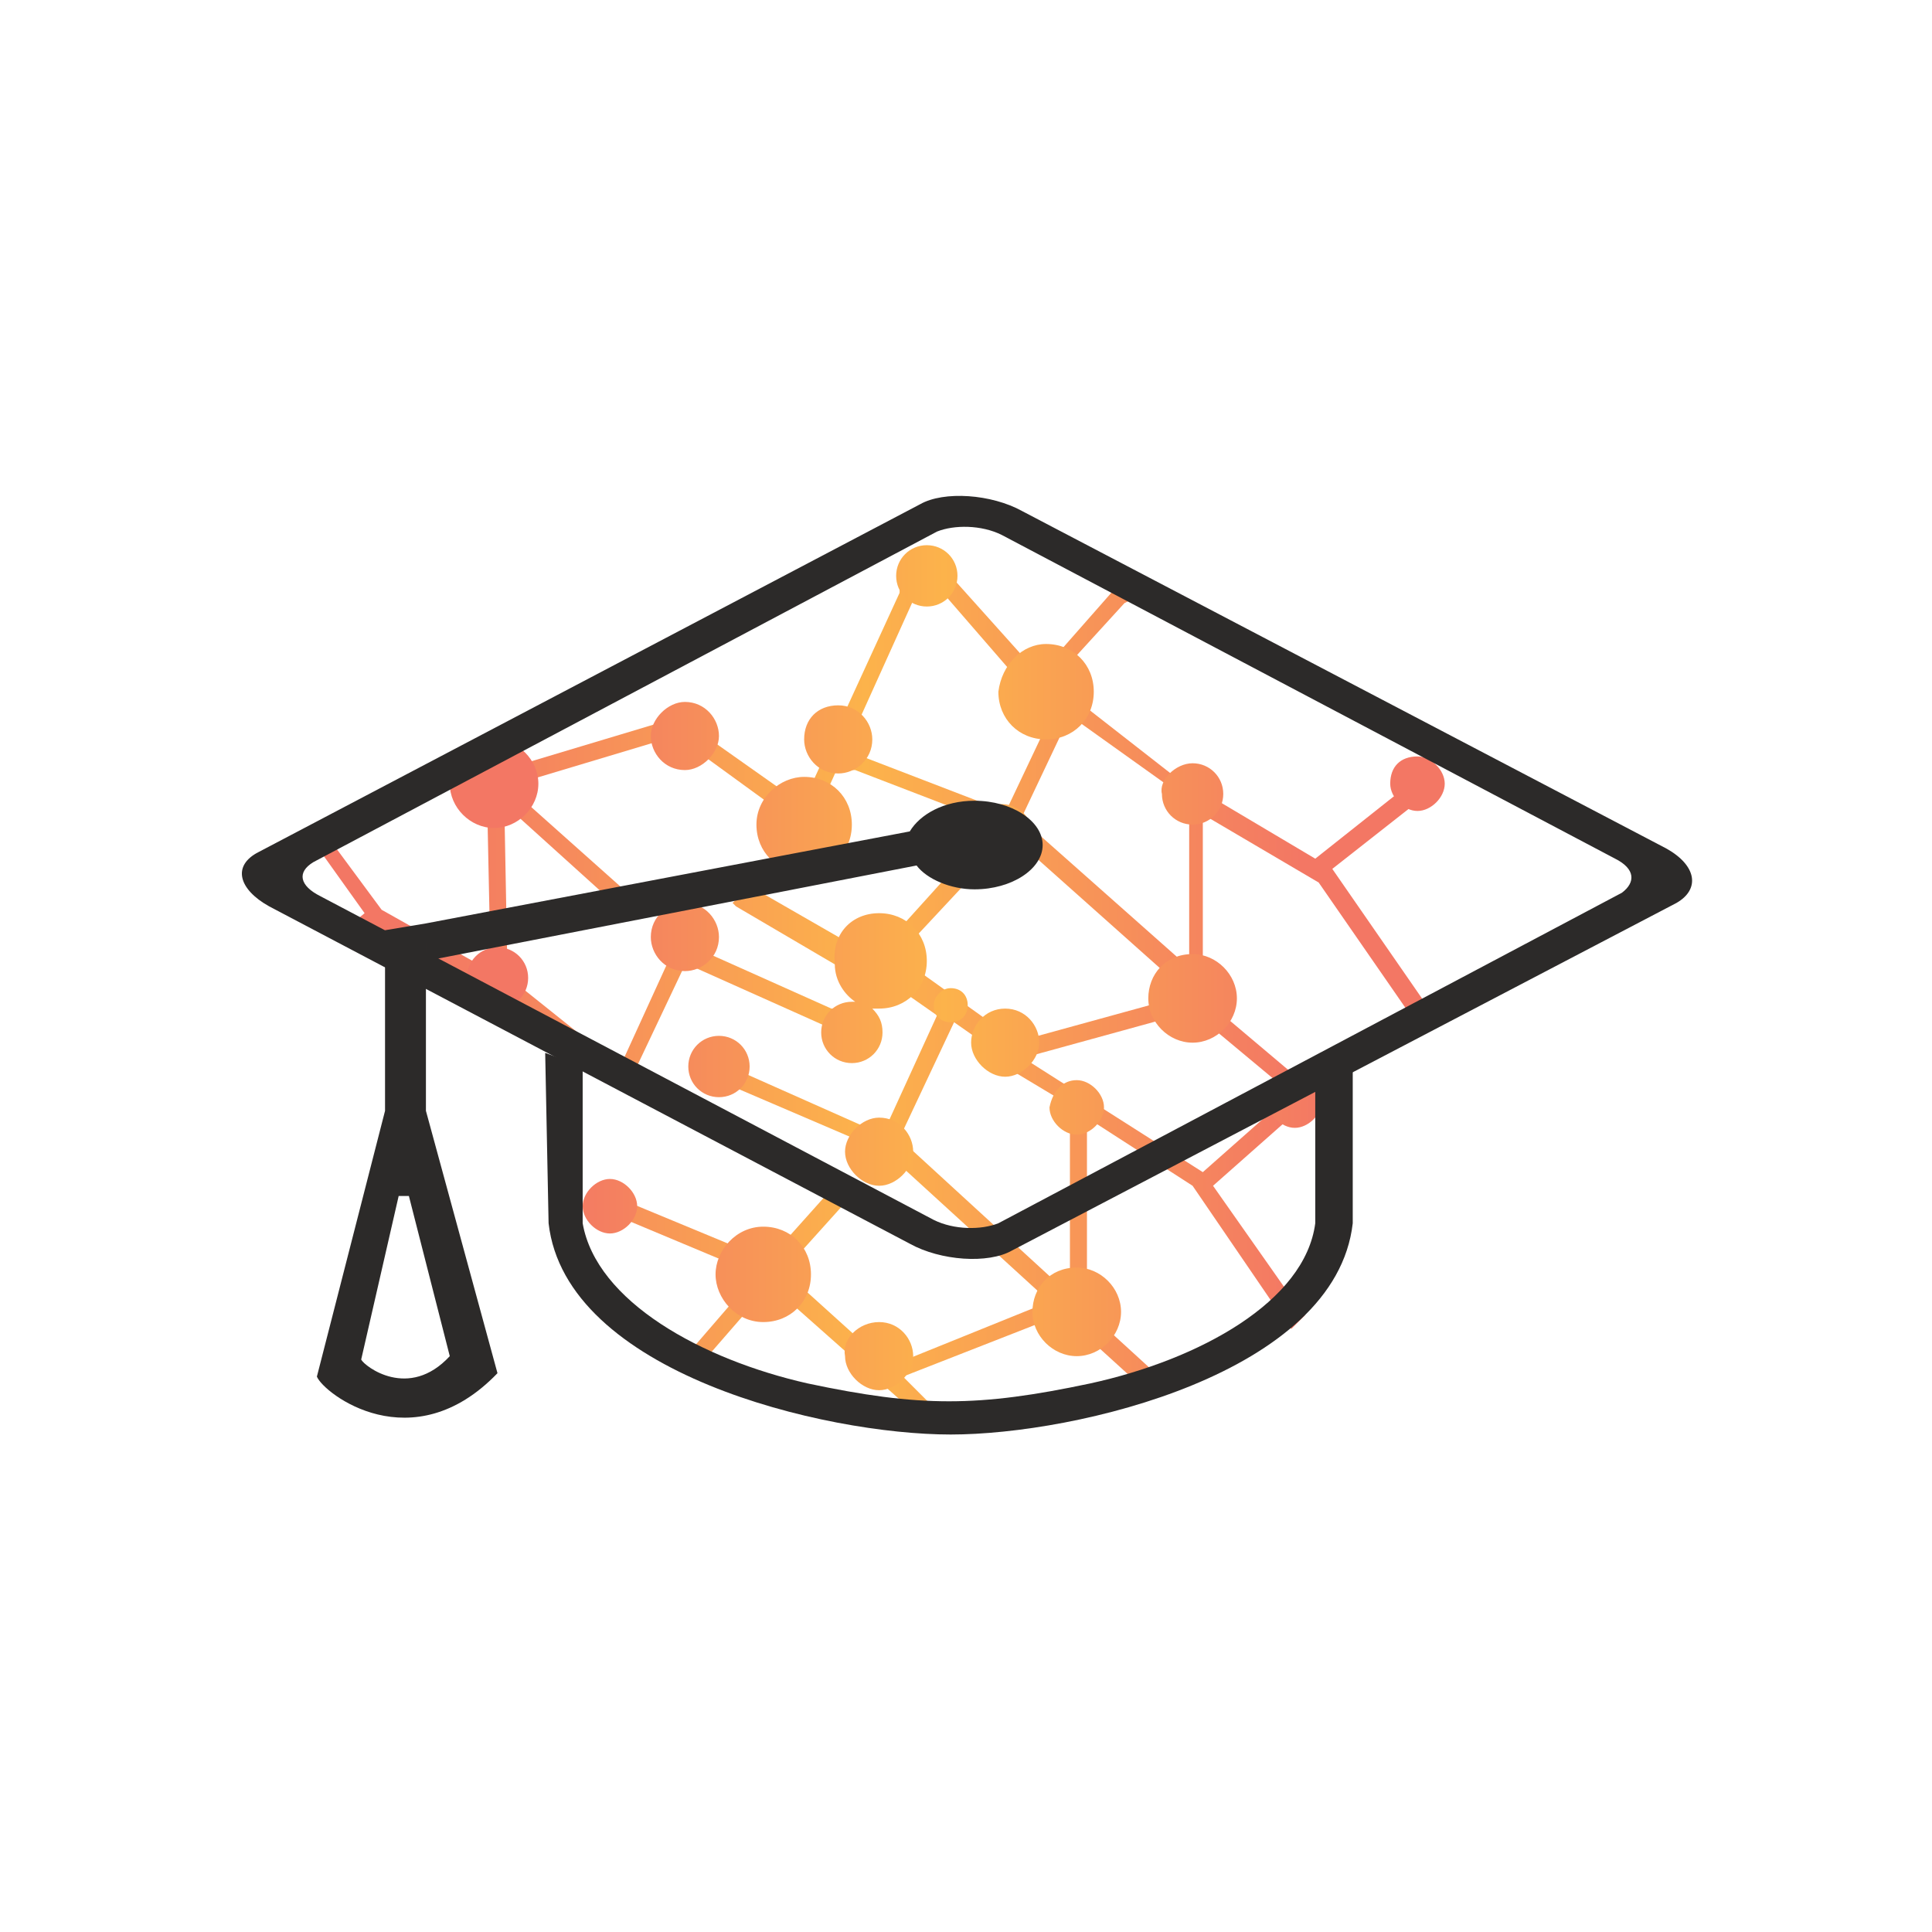
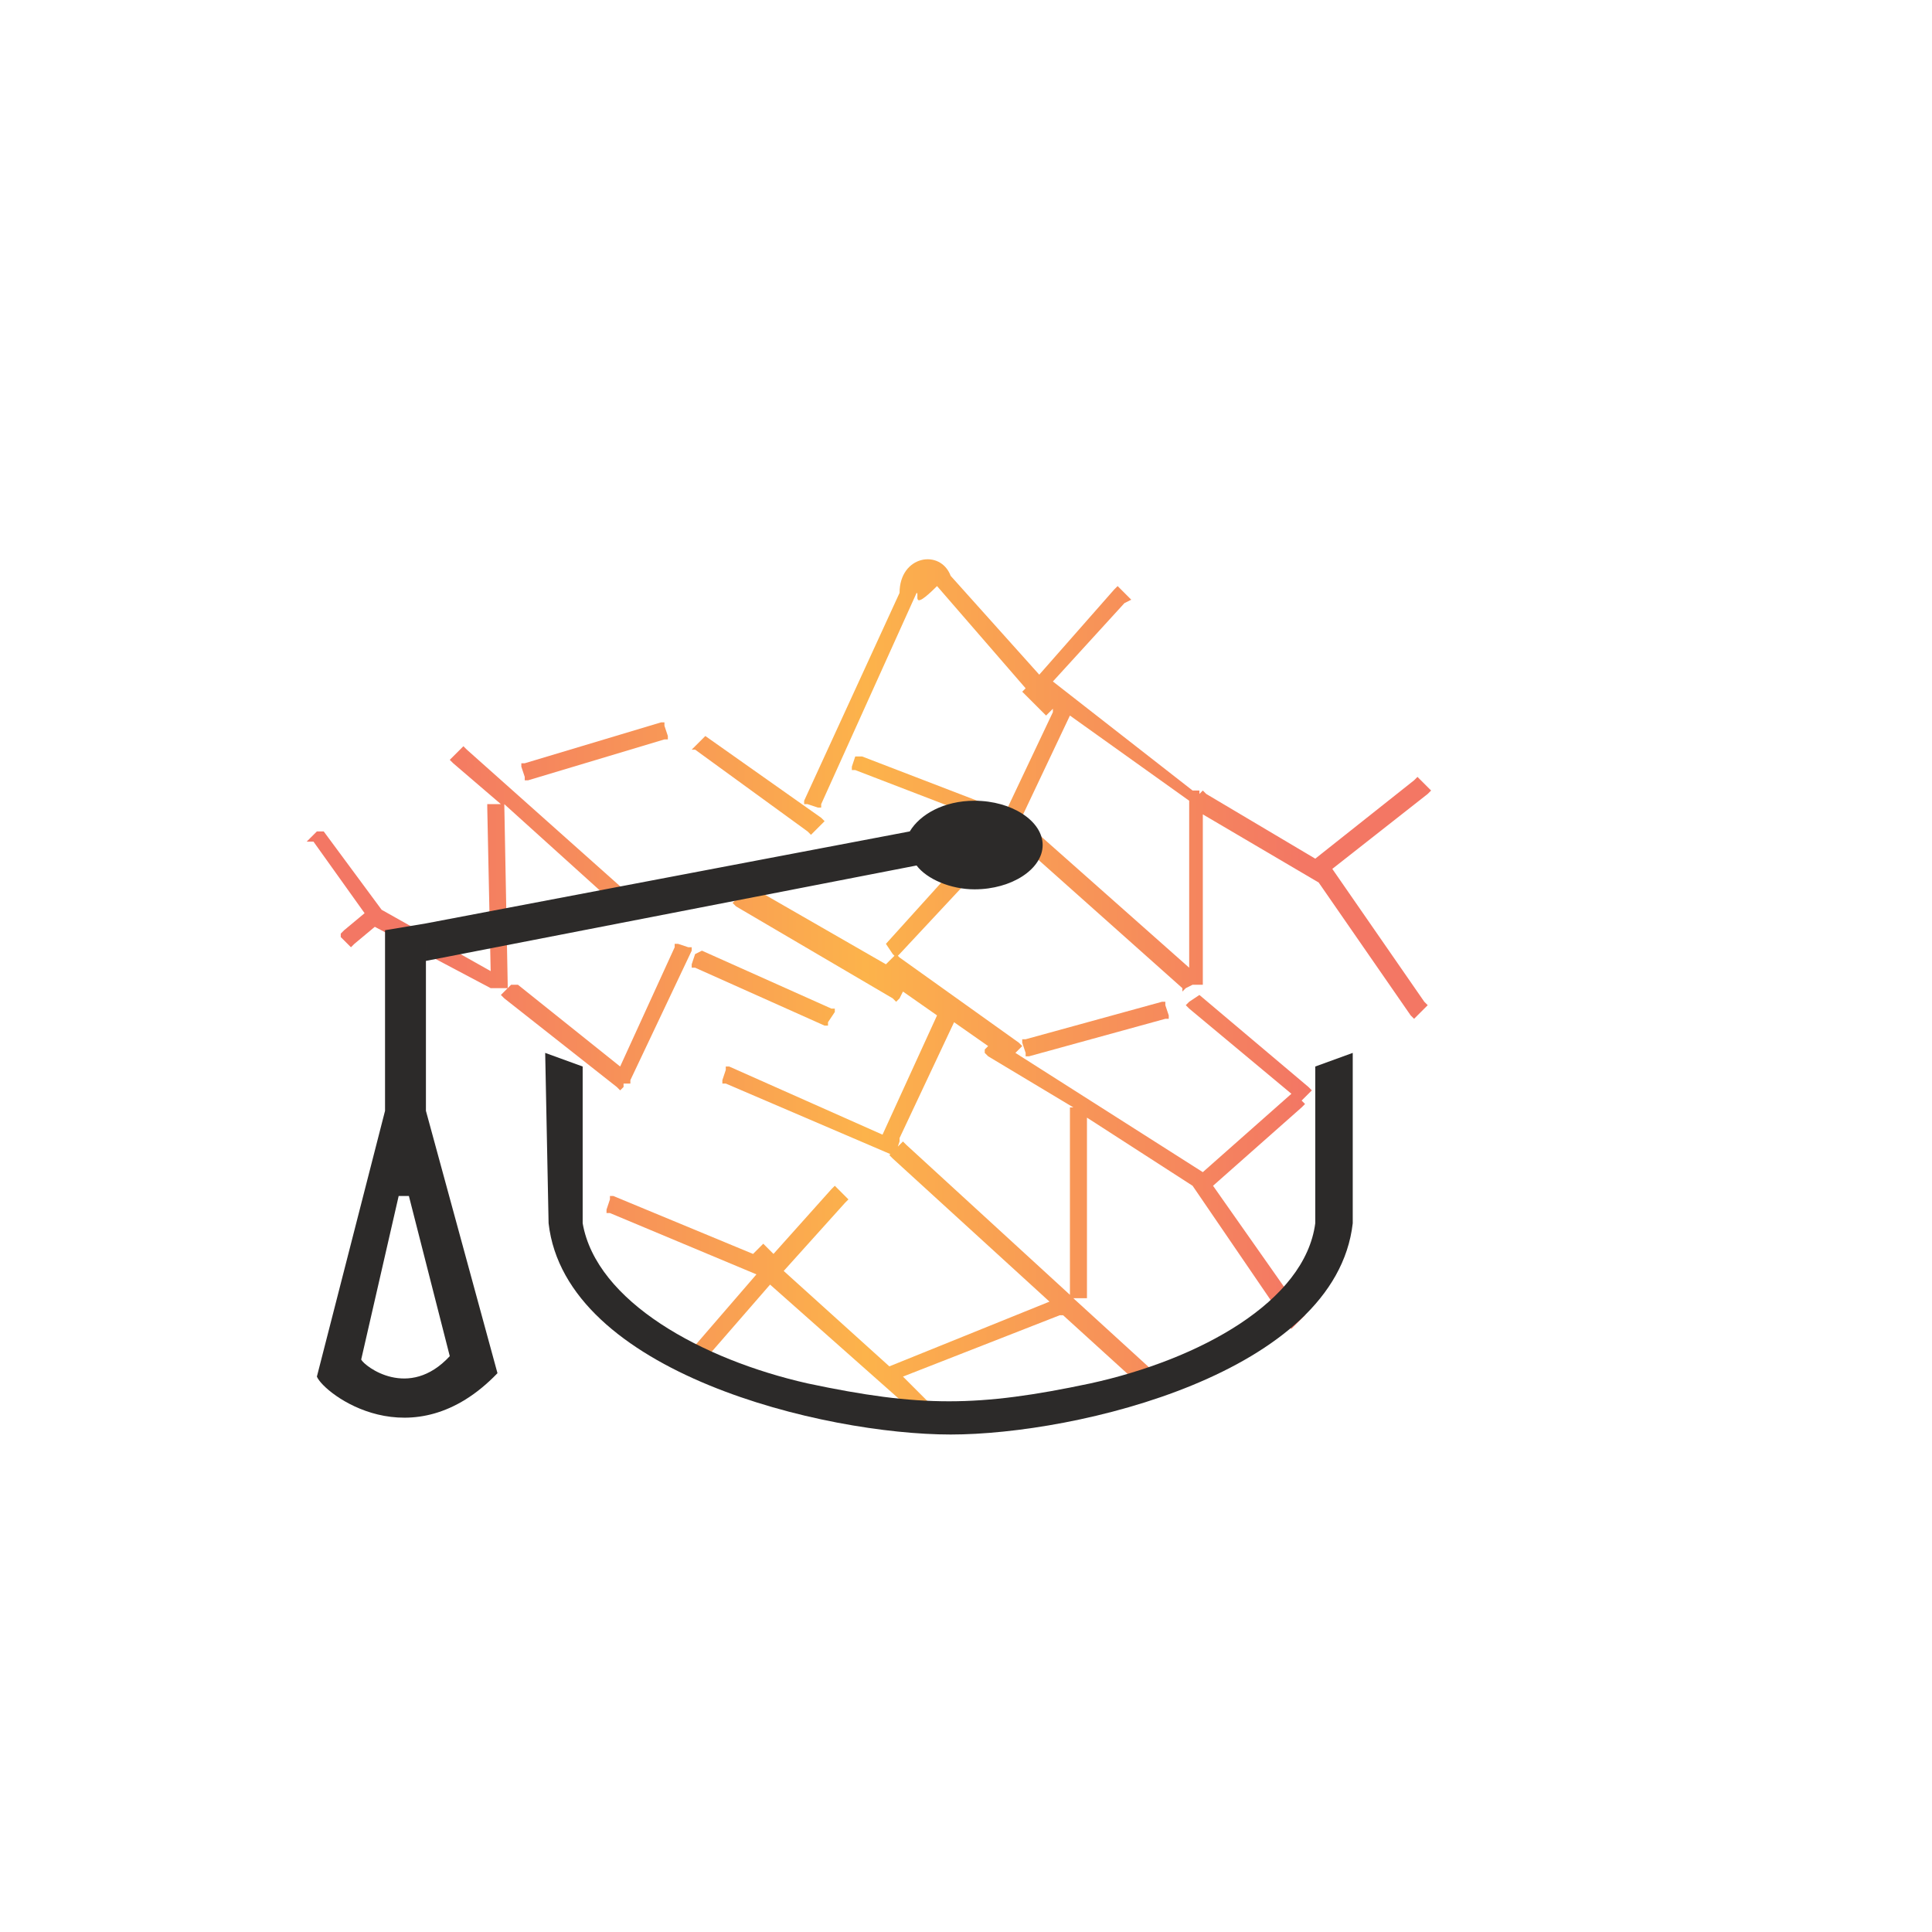
<svg xmlns="http://www.w3.org/2000/svg" version="1.1" id="Layer_1" x="0px" y="0px" viewBox="0 0 56.7 56.7" style="enable-background:new 0 0 56.7 56.7;" xml:space="preserve">
  <style type="text/css">
	.st0{fill:url(#_489313608_1_);}
	.st1{fill-rule:evenodd;clip-rule:evenodd;fill:url(#_489313392_1_);}
	.st2{fill-rule:evenodd;clip-rule:evenodd;fill:#2C2A29;}
</style>
  <g id="Layer_10">
    <g id="Layer_x0020_1">
      <g id="_489309696">
        <g>
          <linearGradient id="_489313608_1_" gradientUnits="userSpaceOnUse" x1="-344.572" y1="286.824" x2="-335.52" y2="286.824" gradientTransform="matrix(2.835 0 0 2.835 989.395 -783.975)">
            <stop offset="0" style="stop-color:#F37764" />
            <stop offset="0.502" style="stop-color:#FCB34B" />
            <stop offset="1" style="stop-color:#F37764" />
          </linearGradient>
          <path id="_489313608" class="st0" d="M27.9,16.9l2.6,2.9l2.2-2.5l0.1-0.1l0.1,0.1l0.2,0.2l0.1,0.1L33,17.7L30.9,20l4.1,3.2l0,0      h0.1h0.1v0.1l0,0l0.1-0.1l0.1,0.1l3.2,1.9l2.9-2.3l0.1-0.1l0.1,0.1l0.2,0.2l0.1,0.1l-0.1,0.1l-2.8,2.2l2.7,3.9l0.1,0.1l-0.1,0.1      l-0.2,0.2l-0.1,0.1l-0.1-0.1l-2.7-3.9l-3.4-2v4.9v0.1h-0.1H35l0,0L34.8,29l-0.1,0.1V29l-4.6-4.1L30,24.8l0.1-0.1l0.2-0.2      l0.1-0.1l0.1,0.1l4.4,3.9v-4.9l0,0L31.4,21l-1.8,3.8v0.1h-0.1l-0.3-0.1h-0.1v-0.1l1.8-3.8v-0.1l0,0l0,0l-0.1,0.1L30.7,21      l-0.1-0.1l-0.2-0.2l0,0l-0.1-0.1l-0.2-0.2L30,20.3l0.1-0.1l-2.6-3c-0.8,0.8-0.5,0.2-0.6,0.2l-2.8,6.2v0.1H24l-0.3-0.1h-0.1v-0.1      l2.8-6.1C26.4,16.3,27.6,16.1,27.9,16.9L27.9,16.9z M25.3,22.2l3.9,1.5h0.1v0.1L29.1,24v0.1H29l-3.9-1.5H25v-0.1l0.1-0.3H25.3      L25.3,22.2z M20.7,21.6l3.4,2.4l0.1,0.1l-0.1,0.1l-0.2,0.2l-0.1,0.1l-0.1-0.1L20.4,22h-0.1l0.1-0.1l0.2-0.2L20.7,21.6      C20.6,21.5,20.7,21.6,20.7,21.6z M9.5,24.4l1.7,2.3l3.2,1.8l-0.1-4.8v-0.1h0.1h0.3l0,0l-1.4-1.2l-0.1-0.1l0.1-0.1l0.2-0.2      l0.1-0.1l0.1,0.1l4.6,4.1l0.1,0.1l-0.1,0.1l-0.2,0.2l-0.1,0l-0.1-0.1l-3.1-2.8l0,0l0.1,5.3V29h-0.1h-0.2l0,0h-0.1h-0.1l0,0      L11,27.2l-0.6,0.5l-0.1,0.1l-0.1-0.1L10,27.5v-0.1l0.1-0.1l0.6-0.5l-1.5-2.1l-0.2,0l0.1-0.1l0.2-0.2H9.5L9.5,24.4L9.5,24.4z       M15.2,28.9l3,2.4l1.6-3.5v-0.1h0.1l0.3,0.1h0.1v0.1l-1.8,3.8v0.1h-0.1h-0.1v0.1L18.2,32l-0.1-0.1l-3.3-2.6l-0.1-0.1l0.1-0.1      l0.2-0.2L15.2,28.9L15.2,28.9L15.2,28.9z M20.6,27.9l3.8,1.7h0.1v0.1L24.3,30v0.1h-0.1l-3.8-1.7h-0.1v-0.1l0.1-0.3L20.6,27.9      L20.6,27.9L20.6,27.9z M15.4,22.4l4-1.2h0.1v0.1l0.1,0.3v0.1h-0.1l-4,1.2h-0.1v-0.1l-0.1-0.3v-0.1H15.4L15.4,22.4z M35.2,29.2      l3.2,2.7l0.1,0.1l-0.1,0.1l-0.2,0.2l0,0l0,0l0.1,0.1l-0.1,0.1l-2.6,2.3l2.6,3.7l0.1,0.1l-0.1,0.1L38,38.9L37.9,39l-0.1-0.1      L35,34.8l-3.1-2V38v0.1h-0.1h-0.3l0,0l2.3,2.1l0.1,0.1l-0.1,0.1l-0.2,0.2l-0.1,0.1l-0.1-0.1l-2.2-2l0,0h-0.1l-4.6,1.8l0.8,0.8      l0.1,0.1l-0.1,0.1l-0.2,0.2L27,41.7l0-0.1l-4.4-3.9l-2,2.3l-0.1,0.1V40l-0.2-0.2l-0.1-0.1l0.1-0.1l1.9-2.2l-4.3-1.8h-0.1v-0.1      l0.1-0.3v-0.1H18l4.1,1.7l0.2-0.2l0.1-0.1l0.1,0.1l0.2,0.2l1.7-1.9l0.1-0.1l0.1,0.1l0.2,0.2l0.1,0.1l-0.1,0.1l-1.8,2l3.1,2.8      l4.7-1.9L26.2,34l-0.1-0.1l0.1-0.1l0.2-0.2l0.1-0.1l0.1,0.1l4.8,4.4v-0.1v-5.3v-0.1h0.1L29,31l-0.1-0.1v-0.1l0.1-0.1L28,30      l-1.6,3.4l0,0v0.1l-0.1,0.3v0.1h-0.1l-4.9-2.1h-0.1v-0.1l0.1-0.3v-0.1h0.1l4.5,2l1.6-3.5l-1-0.7l-0.1,0.2l-0.1,0.1l-0.1-0.1      l-4.6-2.7l-0.1-0.1l0.1-0.1l0.1-0.3l0.1-0.1l0.2,0l4,2.3l0.2-0.2l0.1-0.1l0.1,0.1l3.5,2.5l0.1,0.1l-0.1,0.1l-0.1,0.1l5.5,3.5      l2.6-2.3l-3-2.5l-0.1-0.1l0.1-0.1L35.2,29.2L35.2,29.2L35.2,29.2L35.2,29.2z M30.1,30.5l4-1.1h0.1v0.1l0.1,0.3v0.1h-0.1l-4,1.1      h-0.1v-0.1L30,30.6v-0.1H30.1L30.1,30.5z M26,27.7l2.8-3.1l0.1-0.1l0.1,0.1l0.2,0.2l0.1,0.1L29.2,25l-2.8,3l-0.1,0.1L26.2,28      L26,27.7L26,27.7L26,27.7L26,27.7z" />
          <linearGradient id="_489313392_1_" gradientUnits="userSpaceOnUse" x1="-343.248" y1="286.593" x2="-335.225" y2="286.593" gradientTransform="matrix(2.835 0 0 2.835 989.395 -783.975)">
            <stop offset="0" style="stop-color:#F37764" />
            <stop offset="0.502" style="stop-color:#FCB34B" />
            <stop offset="1" style="stop-color:#F37764" />
          </linearGradient>
-           <path id="_489313392" class="st1" d="M20.1,26.5c0.6,0,1,0.5,1,1c0,0.6-0.5,1-1,1c-0.6,0-1-0.5-1-1      C19.1,26.9,19.6,26.5,20.1,26.5z M14.5,21.7c0.7,0,1.3,0.6,1.3,1.3c0,0.7-0.6,1.3-1.3,1.3s-1.3-0.6-1.3-1.3      C13.2,22.3,13.8,21.7,14.5,21.7z M35,22.4c0.5,0,0.9,0.4,0.9,0.9s-0.4,0.9-0.9,0.9s-0.9-0.4-0.9-0.9C34,22.9,34.5,22.4,35,22.4z       M25.8,26.8c0.8,0,1.4,0.6,1.4,1.4s-0.6,1.4-1.4,1.4c-0.1,0-0.2,0-0.2,0c0.2,0.2,0.3,0.4,0.3,0.7c0,0.5-0.4,0.9-0.9,0.9      s-0.9-0.4-0.9-0.9s0.4-0.9,0.9-0.9c0,0,0,0,0.1,0c-0.3-0.2-0.6-0.6-0.6-1.1C24.4,27.4,25,26.8,25.8,26.8z M14.6,27.8      c0.5,0,0.9,0.4,0.9,0.9s-0.4,0.9-0.9,0.9s-0.9-0.4-0.9-0.9C13.7,28.2,14.1,27.8,14.6,27.8z M23.6,22.8c0.8,0,1.4,0.6,1.4,1.4      s-0.6,1.4-1.4,1.4s-1.4-0.6-1.4-1.4S22.9,22.8,23.6,22.8z M35,28c0.7,0,1.3,0.6,1.3,1.3s-0.6,1.3-1.3,1.3s-1.3-0.6-1.3-1.3      S34.2,28,35,28z M22.4,36c0.8,0,1.4,0.6,1.4,1.4s-0.6,1.4-1.4,1.4S21,38.1,21,37.4S21.6,36,22.4,36z M31.6,37.2      c0.7,0,1.3,0.6,1.3,1.3s-0.6,1.3-1.3,1.3s-1.3-0.6-1.3-1.3S30.8,37.2,31.6,37.2L31.6,37.2z M29.4,23.6c0.5,0,0.9,0.4,0.9,0.9      s-0.4,0.9-0.9,0.9s-0.9-0.4-0.9-0.9S28.9,23.6,29.4,23.6z M27.2,16c0.5,0,0.9,0.4,0.9,0.9s-0.4,0.9-0.9,0.9s-0.9-0.4-0.9-0.9      C26.3,16.4,26.7,16,27.2,16z M25.8,38.8c0.6,0,1,0.5,1,1s-0.5,1-1,1s-1-0.5-1-1C24.7,39.3,25.2,38.8,25.8,38.8z M41.6,22.2      c0.4,0,0.8,0.4,0.8,0.8s-0.4,0.8-0.8,0.8c-0.4,0-0.8-0.4-0.8-0.8C40.8,22.5,41.1,22.2,41.6,22.2z M21.1,30.4      c0.5,0,0.9,0.4,0.9,0.9s-0.4,0.9-0.9,0.9s-0.9-0.4-0.9-0.9C20.2,30.8,20.6,30.4,21.1,30.4z M38,31.5c0.4,0,0.8,0.4,0.8,0.8      s-0.4,0.8-0.8,0.8c-0.4,0-0.8-0.4-0.8-0.8C37.2,31.8,37.6,31.5,38,31.5z M29.5,29.6c0.6,0,1,0.5,1,1s-0.5,1-1,1s-1-0.5-1-1      S28.9,29.6,29.5,29.6z M30.7,18.9c0.8,0,1.4,0.6,1.4,1.4s-0.6,1.4-1.4,1.4s-1.4-0.6-1.4-1.4C29.4,19.5,30,18.9,30.7,18.9z       M17.9,34.6c0.4,0,0.8,0.4,0.8,0.8c0,0.4-0.4,0.8-0.8,0.8s-0.8-0.4-0.8-0.8S17.5,34.6,17.9,34.6z M25.8,32.8c0.6,0,1,0.5,1,1      s-0.5,1-1,1s-1-0.5-1-1S25.3,32.8,25.8,32.8z M24.6,20.7c0.6,0,1,0.5,1,1c0,0.6-0.5,1-1,1c-0.6,0-1-0.5-1-1      C23.6,21.1,24,20.7,24.6,20.7z M31.6,31.7c0.4,0,0.8,0.4,0.8,0.8c0,0.4-0.4,0.8-0.8,0.8c-0.4,0-0.8-0.4-0.8-0.8      C30.9,32,31.2,31.7,31.6,31.7z M27.9,29c0.3,0,0.5,0.2,0.5,0.5S28.2,30,27.9,30s-0.5-0.2-0.5-0.5C27.4,29.3,27.6,29,27.9,29z       M20.1,20.6c0.6,0,1,0.5,1,1s-0.5,1-1,1c-0.6,0-1-0.5-1-1S19.6,20.6,20.1,20.6z" />
        </g>
        <g>
-           <path id="_489313416" class="st2" d="M7.6,25L27,14.8c0.7-0.4,2.1-0.3,3,0.2l18.9,9.9c0.9,0.5,1,1.2,0.3,1.6L29.7,36.7      c-0.7,0.4-2.1,0.3-3-0.2L7.9,26.6C7,26.1,6.8,25.4,7.6,25z M9.2,25.3l18.3-9.7c0.5-0.2,1.3-0.2,1.9,0.1l18,9.5      c0.6,0.3,0.6,0.7,0.2,1l-18.3,9.7c-0.5,0.2-1.3,0.2-1.9-0.1l-18-9.5C8.8,26,8.7,25.6,9.2,25.3z" />
          <path id="_489309144" class="st2" d="M16.1,35.9c0.5,4.4,8.1,6.2,11.8,6.2s11.3-1.8,11.8-6.2v-5l-1.1,0.4v4.6      c-0.3,2.3-3.4,4-6.6,4.7c-3.3,0.7-5,0.7-8.3,0c-3.1-0.7-6.2-2.4-6.6-4.7v-4.6L16,30.9L16.1,35.9L16.1,35.9z" />
          <path id="_489309768" class="st2" d="M12.5,27.1l14.2-2.7c0.3-0.5,1-0.9,1.9-0.9c1.1,0,2,0.6,2,1.3c0,0.7-0.9,1.3-2,1.3      c-0.7,0-1.4-0.3-1.7-0.7l0,0l-14.4,2.8V27.1v5.5l0,0l2.1,7.7c-2.5,2.6-5.1,0.6-5.3,0.1l2-7.8l0,0v-5.3L12.5,27.1L12.5,27.1      L12.5,27.1z M26.6,24.4L26.6,24.4L26.6,24.4z M26.6,24.5L26.6,24.5L26.6,24.5z M26.6,24.6L26.6,24.6L26.6,24.6z M26.6,24.6      L26.6,24.6L26.6,24.6z M26.6,24.6L26.6,24.6L26.6,24.6z M26.6,24.7C26.6,24.7,26.5,24.7,26.6,24.7      C26.5,24.7,26.6,24.7,26.6,24.7z M26.5,24.7L26.5,24.7L26.5,24.7z M26.5,24.7C26.5,24.7,26.5,24.8,26.5,24.7      C26.5,24.8,26.5,24.7,26.5,24.7z M26.5,24.8L26.5,24.8L26.5,24.8z M26.5,24.8L26.5,24.8L26.5,24.8z M26.5,24.9L26.5,24.9      L26.5,24.9z M26.5,24.9C26.5,24.9,26.5,25,26.5,24.9C26.5,25,26.5,24.9,26.5,24.9z M26.5,25L26.5,25L26.5,25z M26.5,25L26.5,25      L26.5,25z M26.5,25C26.5,25,26.6,25.1,26.5,25C26.6,25.1,26.5,25,26.5,25z M26.6,25.1L26.6,25.1L26.6,25.1z M26.6,25.1      L26.6,25.1L26.6,25.1z M26.6,25.1C26.6,25.1,26.6,25.2,26.6,25.1C26.6,25.2,26.6,25.1,26.6,25.1z M26.6,25.2L26.6,25.2      L26.6,25.2z M26.6,25.2L26.6,25.2L26.6,25.2z M26.6,25.2C26.6,25.2,26.6,25.3,26.6,25.2C26.6,25.3,26.6,25.2,26.6,25.2z       M26.6,25.3L26.6,25.3L26.6,25.3z M26.7,25.3L26.7,25.3L26.7,25.3z M10.6,39.9c0.1,0.2,1.4,1.2,2.6-0.1L12,35.1h-0.3L10.6,39.9      L10.6,39.9z" />
        </g>
      </g>
    </g>
  </g>
</svg>